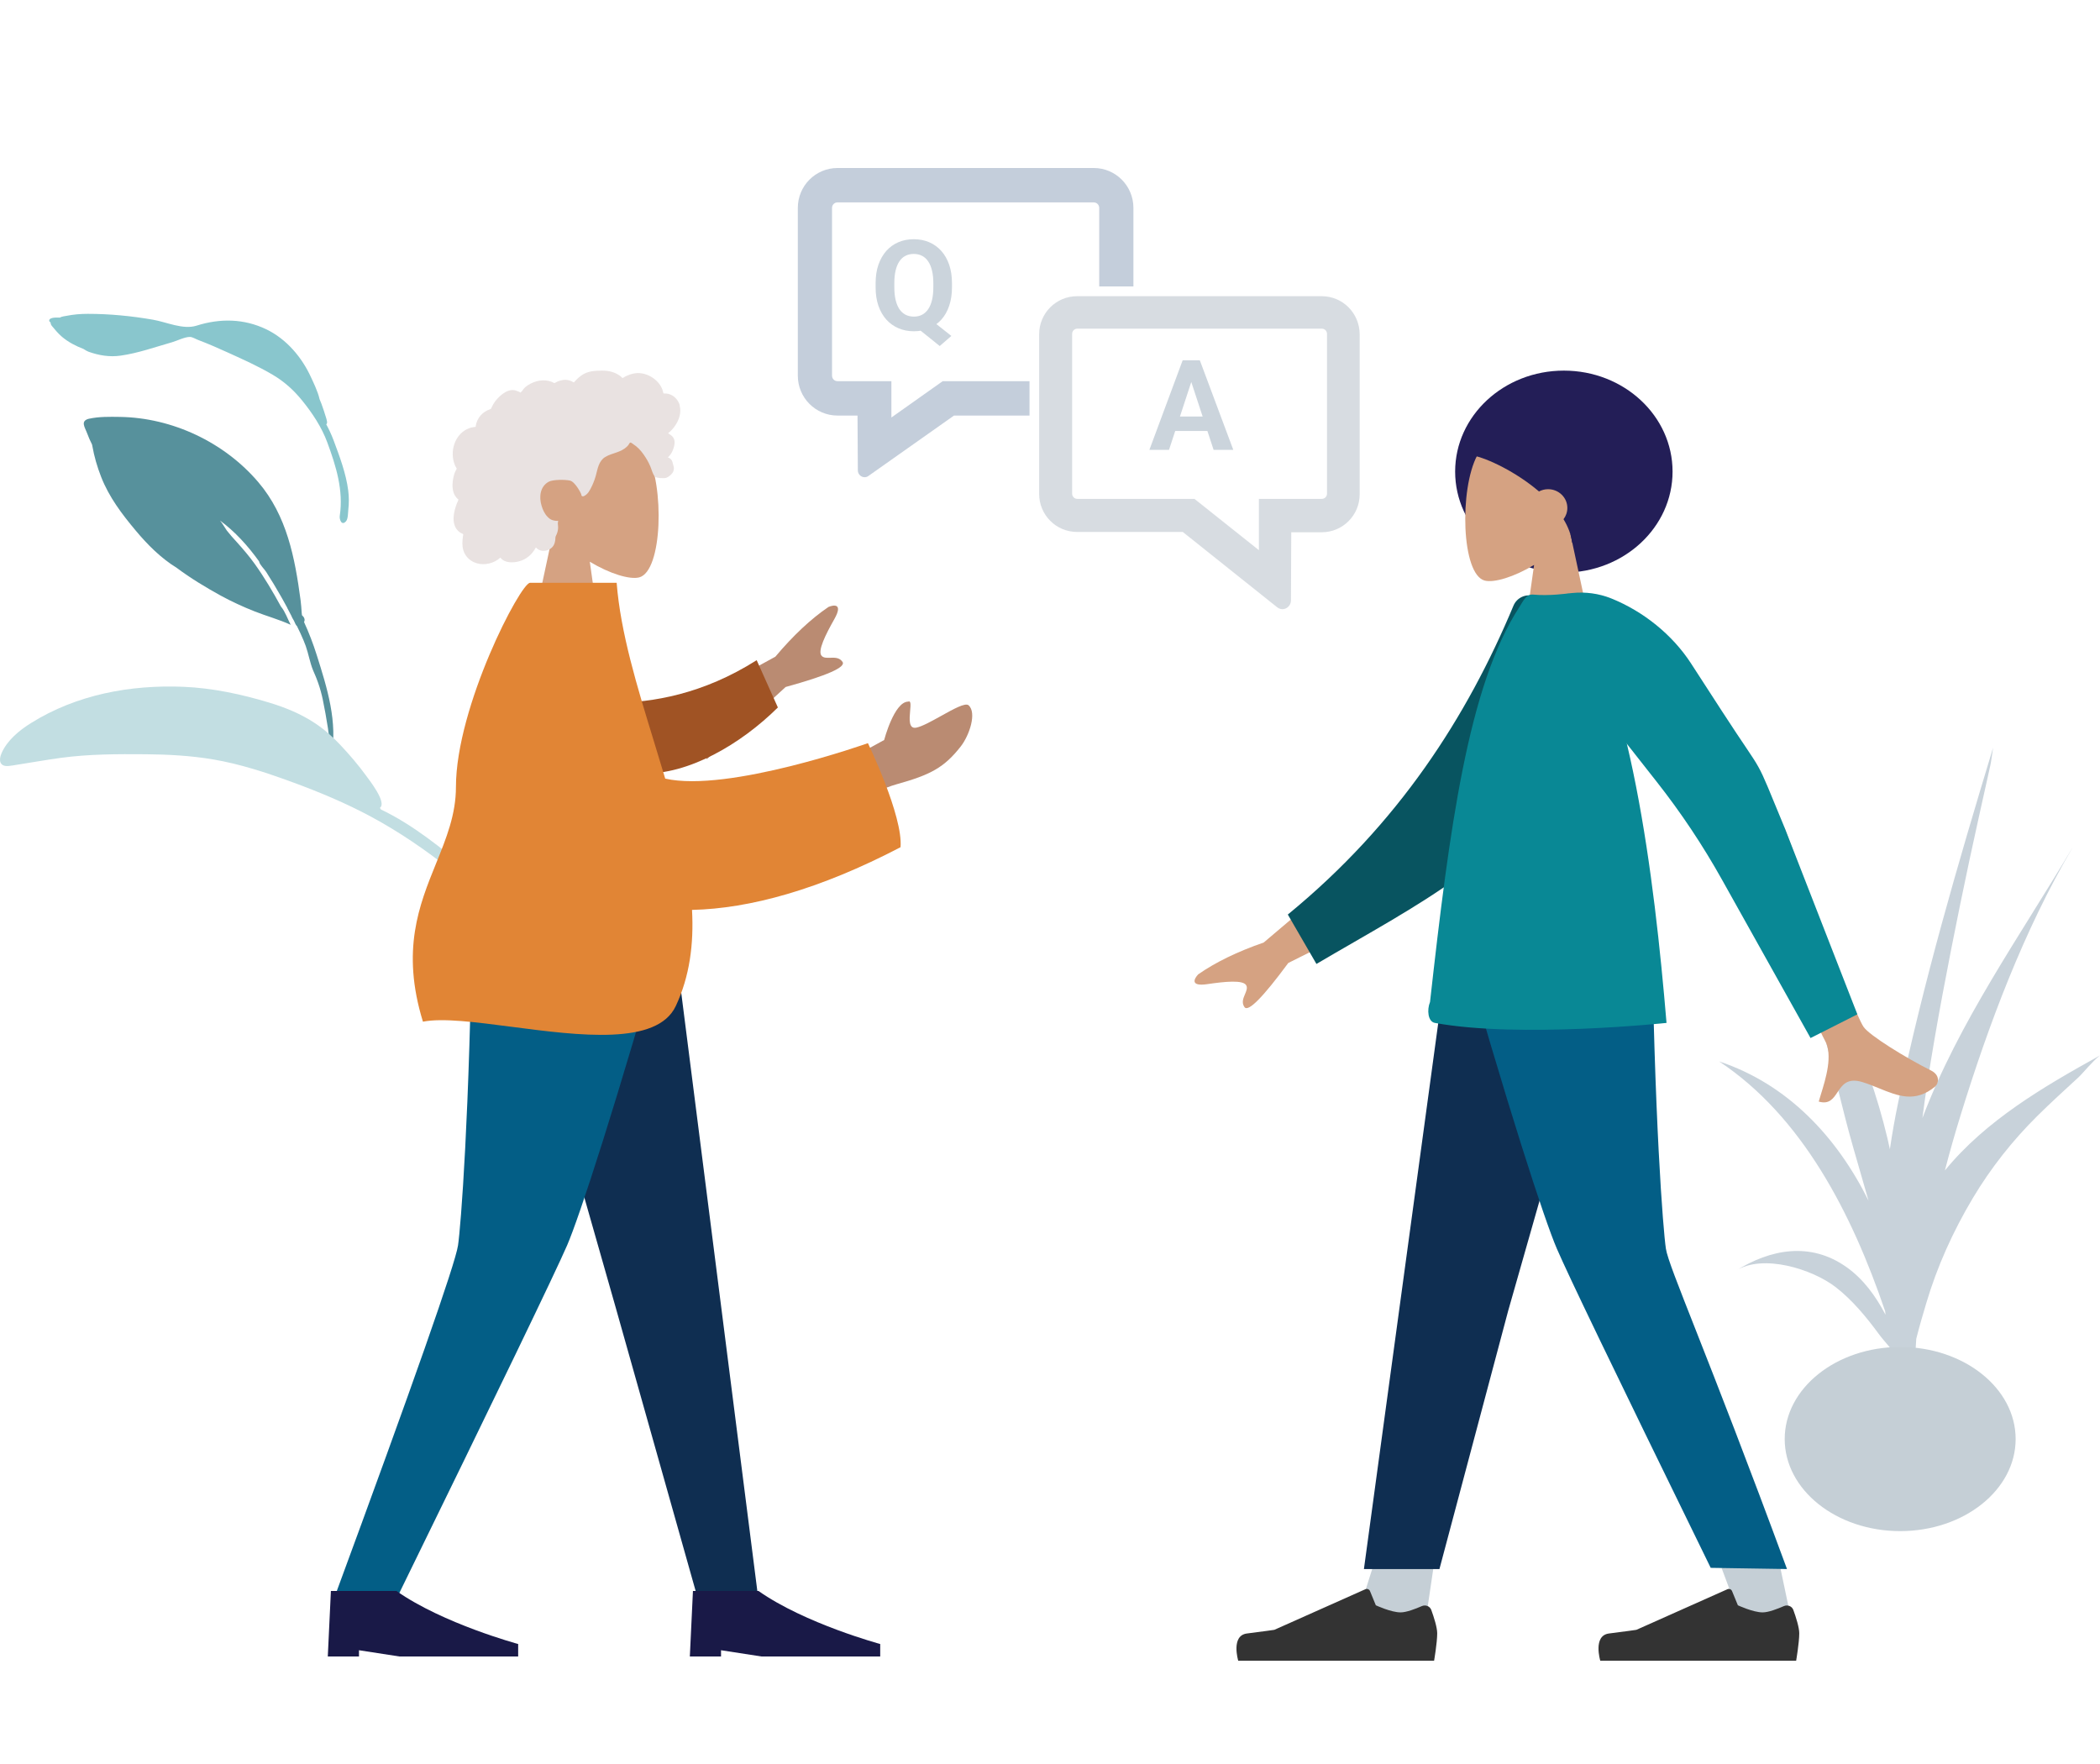
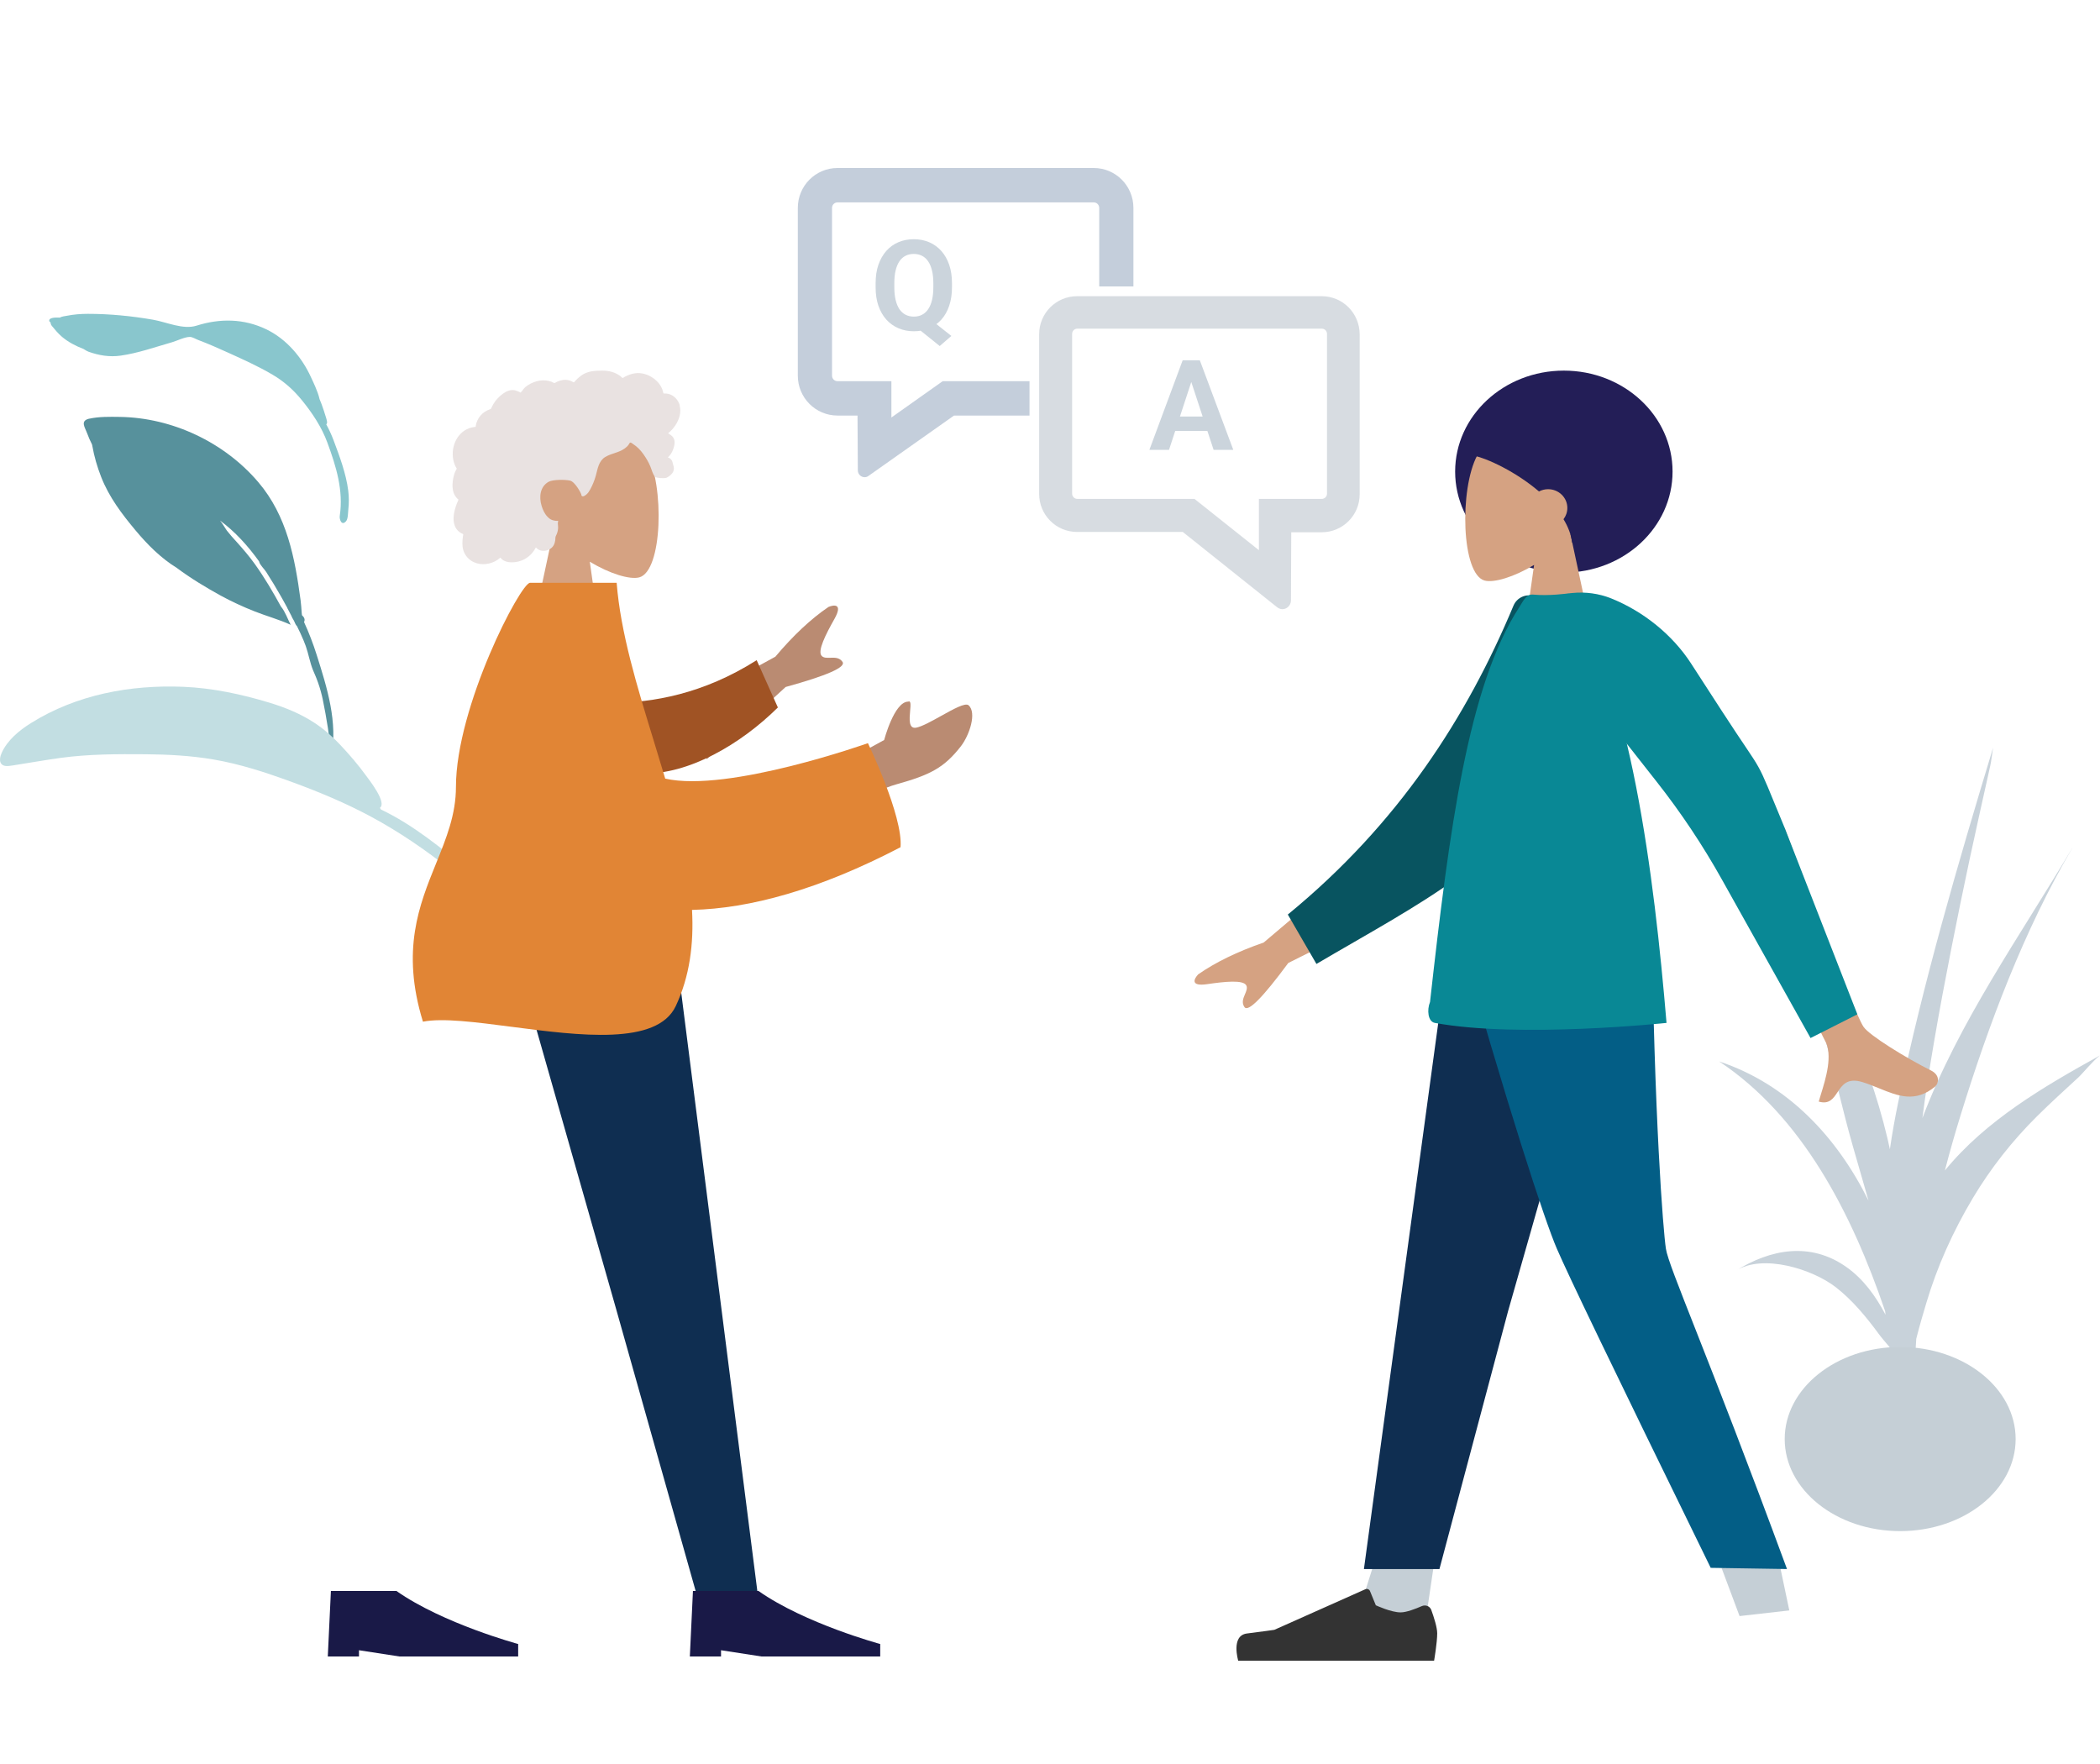
<svg xmlns="http://www.w3.org/2000/svg" width="400" height="336" viewBox="0 0 400 336" fill="none">
  <path fill-rule="evenodd" clip-rule="evenodd" d="M394.688 161.57C384.73 178.355 373.14 194.605 366.174 212.963C366.453 210.797 366.752 208.639 367.082 206.48C368.845 195.044 371.047 183.689 373.352 172.348C374.53 166.575 375.767 160.824 377.047 155.065C377.735 151.978 378.408 148.883 379.111 145.795C379.279 145.049 379.425 143.739 379.637 142.415C372.869 164.731 366.343 187.069 361.572 209.919C360.943 212.919 360.416 215.912 359.977 218.904C359.831 218.224 359.684 217.543 359.524 216.863C357.592 208.712 354.694 200.627 351.248 193.003C349.602 189.359 347.707 185.796 345.475 182.474C344.085 180.403 340.807 177.945 339.534 175.823C346.47 188.613 348.98 204.615 352.982 218.524C353.963 221.919 354.943 225.307 355.909 228.694C349.865 216.519 340.493 206.51 327.461 202.178C343.236 212.656 352.697 230.999 359.077 249.759C359.099 249.979 359.121 250.206 359.143 250.425C357.27 246.847 354.907 243.606 351.702 241.345C344.846 236.494 337.244 237.906 330.593 242.069C335.81 238.733 345.248 241.769 349.639 245.157C352.785 247.586 355.47 250.835 357.804 254.01C358.36 254.771 359.128 255.657 359.933 256.608C361.06 263.976 362.904 271.3 365.509 278.558C365.077 276.473 365.392 273.144 365.267 271.585C365.253 271.417 365.245 271.249 365.231 271.08C365.626 272.668 366.006 274.241 366.379 275.792C365.648 272.844 365.245 269.763 364.938 266.646C364.857 265.307 364.777 263.968 364.696 262.637C364.726 260.098 364.828 257.552 365.004 254.998C365.626 252.518 366.328 250.176 366.906 248.23C368.984 241.206 372.035 234.482 375.781 228.204C379.206 222.475 383.303 217.287 388.03 212.597C390.576 210.066 393.247 207.658 395.881 205.222C396.832 204.337 398.529 202.171 400 201.037C389.288 206.971 378.269 213.387 370.455 222.95C371.369 219.416 372.364 215.934 373.418 212.517C378.759 195.191 385.498 177.235 394.703 161.57H394.688Z" fill="#C8D2DA" />
  <path d="M361.938 291.641C349.791 291.641 339.944 283.788 339.944 274.102C339.944 264.416 349.791 256.564 361.938 256.564C374.085 256.564 383.932 264.416 383.932 274.102C383.932 283.788 374.085 291.641 361.938 291.641Z" fill="#C5CFD6" />
  <path fill-rule="evenodd" clip-rule="evenodd" d="M11.42 60.496C11.705 60.284 12.386 60.211 12.707 60.152C14.025 59.889 15.386 59.779 16.724 59.779C20.866 59.779 25.073 60.188 29.148 60.898C31.731 61.345 34.863 62.844 37.431 62.032C41.916 60.613 46.445 60.679 50.696 62.713C54.581 64.571 57.538 68.098 59.257 71.903C59.52 72.481 60.574 74.595 60.867 76.022C60.991 76.315 61.115 76.607 61.225 76.907C61.54 77.756 61.818 78.612 62.081 79.476C62.191 79.841 62.476 80.654 62.14 80.815C62.674 81.795 63.142 82.812 63.537 83.858C64.679 86.902 65.93 90.239 66.332 93.465C66.479 94.658 66.486 95.858 66.347 97.058C66.281 97.65 66.31 98.836 65.908 99.29C65.059 100.241 64.62 98.909 64.715 98.272C65.447 93.421 64.035 88.87 62.359 84.312C61.276 81.363 59.491 78.671 57.501 76.227C55.884 74.251 54.157 72.693 51.94 71.383C49.233 69.781 46.336 68.486 43.475 67.183C41.587 66.327 39.699 65.493 37.76 64.761C37.328 64.601 36.648 64.176 36.172 64.176C35.163 64.176 33.729 64.915 32.755 65.193C29.544 66.108 26.295 67.271 22.973 67.74C20.844 68.04 18.854 67.703 16.856 66.993C16.651 66.92 16.315 66.737 15.898 66.466C14.42 65.896 13.022 65.179 11.8 64.147C11.098 63.554 10.461 62.786 9.883 62.084C9.708 61.871 9.634 61.63 9.627 61.403C9.495 61.337 9.408 61.257 9.386 61.162C9.239 60.467 10.564 60.459 11.405 60.496" fill="#89C6CD" />
  <path fill-rule="evenodd" clip-rule="evenodd" d="M17.025 79.747C18.869 79.344 20.903 79.381 22.783 79.41C32.851 79.549 42.743 84.268 49.182 91.819C54.662 98.243 56.169 106.233 57.252 114.311C57.362 115.116 57.406 115.906 57.465 116.711C57.479 116.887 57.494 117.04 57.516 117.179C57.94 117.56 58.167 117.999 57.911 118.482C58.847 120.516 59.645 122.601 60.325 124.752C62.33 131.081 64.364 137.535 63.113 144.193C62.821 140.527 62.206 136.781 61.467 133.181C61.423 132.976 61.379 132.771 61.328 132.567C61.328 132.545 61.321 132.523 61.313 132.501C61.05 131.396 60.713 130.328 60.303 129.274C60.303 129.259 60.296 129.252 60.289 129.237C60.238 129.098 60.179 128.959 60.121 128.82C60.004 128.535 59.879 128.25 59.755 127.964C59.711 127.869 59.667 127.767 59.63 127.672C59.03 126.208 58.774 124.569 58.24 123.055C58.108 122.711 57.977 122.367 57.838 122.03C57.831 122.008 57.823 121.994 57.816 121.972C57.435 121.057 57.011 120.15 56.565 119.257C56.323 119.074 56.191 118.628 55.987 118.226C55.943 118.145 55.606 117.611 55.504 117.304C55.24 116.799 54.977 116.301 54.714 115.796C54.721 115.796 54.728 115.796 54.736 115.804C54.472 115.321 54.209 114.845 53.945 114.362C53.887 114.26 53.828 114.15 53.77 114.048C53.675 113.879 53.579 113.711 53.484 113.543C52.599 111.977 51.67 110.448 50.697 108.933C50.353 108.392 49.519 107.616 49.365 107.009C49.365 106.987 49.365 106.965 49.358 106.943C47.25 104.009 44.821 101.302 41.916 99.158C42.268 99.539 43.014 100.812 43.212 101.068C43.819 101.843 44.47 102.568 45.136 103.292C46.314 104.602 47.47 105.948 48.494 107.375C50.367 109.987 51.984 112.731 53.514 115.533C53.528 115.548 53.543 115.562 53.557 115.584C54.326 116.521 54.809 117.94 55.365 119.009C53.177 118.006 50.762 117.348 48.516 116.462C46.277 115.577 44.104 114.582 41.997 113.426C39.202 111.882 36.304 110.141 33.663 108.165C30.641 106.307 28.095 103.746 25.849 101.06C23.193 97.885 20.764 94.68 19.256 90.817C18.517 88.922 17.939 86.946 17.588 84.942C17.573 84.854 17.552 84.759 17.529 84.663C17.178 83.976 16.864 83.266 16.6 82.542C16.183 81.393 15.188 80.134 17.047 79.732" fill="#57919C" />
  <path fill-rule="evenodd" clip-rule="evenodd" d="M0.298 143.454C1.374 141.017 3.642 139.137 5.881 137.739C14.602 132.288 24.831 130.408 34.936 130.818C40.475 131.045 46.05 132.245 51.311 133.84C54.347 134.762 57.296 135.969 59.937 137.71C61.723 138.888 63.31 140.278 64.766 141.83C66.544 143.717 68.257 145.707 69.778 147.807C70.378 148.634 73.744 152.9 72.361 153.873C72.442 153.983 72.507 154.085 72.559 154.188C78.712 157.122 84.2 161.629 89.365 165.931C93.858 169.677 98.211 173.562 102.155 177.879C107.343 183.557 112.194 189.594 116.628 195.871C117.579 197.218 118.508 198.586 119.43 199.961C120.22 201.132 121.003 202.303 121.786 203.474C122.664 204.783 123.864 206.181 124.486 207.644C125.027 208.917 123.915 209.371 123.147 208.244C122.225 206.883 121.362 205.486 120.425 204.125C119.189 202.325 117.945 200.525 116.701 198.732C108.045 186.272 97.772 175.084 85.831 165.668C81.002 161.856 76.078 158.468 70.642 155.541C65.864 152.973 60.706 150.815 55.65 148.971C50.733 147.171 45.765 145.525 40.57 144.647C36.355 143.937 32.06 143.703 27.78 143.666C22.336 143.622 16.944 143.629 11.537 144.361C8.727 144.742 5.939 145.254 3.137 145.685C2.632 145.766 2.105 145.861 1.601 145.905C-0.09 146.044 -0.287 144.786 0.298 143.461" fill="#C2DEE2" />
  <path fill-rule="evenodd" clip-rule="evenodd" d="M112.336 106.994C116.185 109.314 119.968 110.433 121.746 109.98C126.202 108.831 126.604 92.544 123.165 86.12C119.719 79.695 102.012 76.9 101.12 89.624C100.812 94.044 102.664 97.98 105.4 101.199L100.491 124.094H114.758L112.344 107.002L112.336 106.994Z" fill="#D5A282" />
  <path fill-rule="evenodd" clip-rule="evenodd" d="M129.487 77.223C129.194 76.184 128.397 75.299 127.328 75.028C127.072 74.962 126.801 74.94 126.531 74.947C126.436 74.947 126.406 74.977 126.362 74.911C126.326 74.859 126.326 74.742 126.311 74.684C126.267 74.501 126.216 74.325 126.15 74.15C125.923 73.557 125.55 73.023 125.097 72.584C124.248 71.75 123.099 71.179 121.907 71.077C121.255 71.018 120.604 71.128 119.99 71.34C119.668 71.45 119.36 71.589 119.06 71.735C118.973 71.779 118.673 72.006 118.585 71.991C118.482 71.977 118.285 71.728 118.197 71.662C117.187 70.886 115.936 70.579 114.678 70.594C113.258 70.601 111.883 70.674 110.697 71.545C110.448 71.728 110.207 71.933 109.98 72.138C109.863 72.247 109.746 72.364 109.636 72.481C109.57 72.555 109.505 72.628 109.439 72.708C109.329 72.84 109.351 72.877 109.197 72.789C108.627 72.445 107.968 72.277 107.302 72.364C106.907 72.416 106.519 72.533 106.153 72.686C106.029 72.738 105.744 72.95 105.605 72.957C105.473 72.957 105.188 72.76 105.056 72.716C104.324 72.445 103.534 72.379 102.766 72.503C101.976 72.635 101.193 72.95 100.52 73.389C100.198 73.601 99.912 73.835 99.685 74.142C99.59 74.274 99.502 74.42 99.385 74.545C99.32 74.618 99.195 74.691 99.159 74.786C99.181 74.728 98.288 74.391 98.207 74.369C97.761 74.252 97.308 74.274 96.868 74.42C96.049 74.691 95.339 75.299 94.754 75.92C94.454 76.242 94.191 76.594 93.971 76.967C93.861 77.15 93.766 77.332 93.678 77.523C93.635 77.618 93.605 77.728 93.547 77.815C93.474 77.925 93.422 77.925 93.291 77.969C92.617 78.203 92.003 78.606 91.534 79.147C91.059 79.696 90.752 80.362 90.627 81.071C90.62 81.115 90.613 81.284 90.591 81.305C90.554 81.335 90.422 81.32 90.371 81.328C90.196 81.349 90.02 81.379 89.844 81.423C89.522 81.496 89.215 81.613 88.915 81.759C87.766 82.33 86.94 83.398 86.537 84.598C86.113 85.857 86.12 87.298 86.625 88.534C86.705 88.732 86.801 88.93 86.918 89.113C86.991 89.222 87.013 89.222 86.962 89.347C86.91 89.478 86.815 89.603 86.757 89.734C86.559 90.151 86.42 90.598 86.34 91.052C86.201 91.798 86.127 92.581 86.266 93.327C86.332 93.678 86.442 94.015 86.618 94.322C86.706 94.483 86.808 94.629 86.925 94.768C86.984 94.842 87.049 94.907 87.115 94.973C87.152 95.01 87.203 95.046 87.24 95.083C87.32 95.186 87.335 95.098 87.298 95.251C87.24 95.463 87.108 95.668 87.027 95.873C86.947 96.085 86.874 96.298 86.801 96.517C86.662 96.956 86.544 97.403 86.471 97.856C86.332 98.727 86.354 99.656 86.764 100.454C86.94 100.797 87.196 101.097 87.496 101.324C87.642 101.441 87.81 101.536 87.979 101.617C88.066 101.661 88.176 101.675 88.22 101.763C88.264 101.851 88.198 102.034 88.183 102.136C88.059 103.022 87.993 103.951 88.257 104.814C88.498 105.612 89.032 106.322 89.727 106.783C91.074 107.69 92.881 107.639 94.293 106.914C94.659 106.724 95.003 106.49 95.31 106.212C96.093 107.266 97.703 107.229 98.844 106.929C100.271 106.556 101.412 105.568 102.071 104.266C102.971 105.363 104.858 105.005 105.48 103.819C105.634 103.527 105.722 103.205 105.766 102.883C105.788 102.714 105.773 102.539 105.795 102.371C105.817 102.158 105.963 101.946 106.044 101.734C106.205 101.332 106.307 100.907 106.307 100.468C106.307 100.241 106.278 100.015 106.256 99.788C106.234 99.583 106.293 99.393 106.322 99.195C105.956 99.254 105.51 99.159 105.166 99.049C104.829 98.946 104.515 98.668 104.273 98.419C103.717 97.841 103.38 97.081 103.154 96.32C102.649 94.659 102.854 92.661 104.529 91.754C105.305 91.329 107.639 91.329 108.568 91.542C109.541 91.761 110.646 93.912 110.705 94.117C110.741 94.242 110.719 94.395 110.836 94.483C111.092 94.666 111.502 94.351 111.692 94.19C112.014 93.92 112.241 93.561 112.439 93.195C112.87 92.398 113.222 91.542 113.47 90.671C113.661 89.998 113.785 89.303 114.034 88.652C114.282 88 114.67 87.415 115.278 87.049C115.936 86.647 116.69 86.435 117.414 86.186C118.131 85.937 118.833 85.63 119.39 85.096C119.514 84.979 119.631 84.854 119.726 84.715C119.807 84.605 119.88 84.4 119.997 84.327C120.18 84.218 120.451 84.496 120.611 84.598C121.394 85.096 122.053 85.791 122.58 86.552C123.107 87.305 123.538 88.037 123.889 88.878C124.153 89.508 124.314 90.305 124.767 90.817C124.972 91.044 126.487 91.183 126.977 90.986C127.467 90.788 128.016 90.269 128.184 89.939C128.353 89.603 128.397 89.244 128.323 88.878C128.279 88.666 128.192 88.461 128.148 88.257C128.111 88.081 128.075 87.913 127.987 87.752C127.826 87.444 127.548 87.225 127.211 87.13C127.562 86.808 127.848 86.42 128.053 85.988C128.258 85.542 128.44 84.993 128.484 84.503C128.528 84.101 128.462 83.691 128.243 83.347C128.016 82.988 127.606 82.754 127.255 82.527C127.789 82.11 128.25 81.598 128.631 81.028C129.37 79.93 129.823 78.54 129.45 77.23L129.487 77.223Z" fill="#E9E2E1" />
  <path fill-rule="evenodd" clip-rule="evenodd" d="M95.728 173.438L117.283 249.079L133.007 304.826H144.48L127.768 173.438H95.728Z" fill="#0F2E51" />
-   <path fill-rule="evenodd" clip-rule="evenodd" d="M89.963 173.438C89.465 212.422 87.768 233.685 87.241 237.226C86.714 240.768 78.805 263.303 63.498 304.826H75.38C94.865 264.994 105.745 242.458 108.013 237.226C110.281 231.995 117.284 210.732 127.834 173.438H89.963Z" fill="#035E86" />
  <path fill-rule="evenodd" clip-rule="evenodd" d="M62.437 315.523L63.03 303.041H75.512C84.395 309.282 98.699 313.145 98.699 313.145V315.523H76.105L68.378 314.33V315.523H62.43H62.437Z" fill="#191947" />
  <path fill-rule="evenodd" clip-rule="evenodd" d="M131.398 315.523L131.99 303.041H144.473C153.355 309.282 167.66 313.145 167.66 313.145V315.523H145.065L137.339 314.33V315.523H131.39H131.398Z" fill="#191947" />
  <path fill-rule="evenodd" clip-rule="evenodd" d="M147.663 125.097L127.029 136.401L134.653 144.582L149.645 130.855C157.548 128.675 161.155 127.087 160.482 126.077C159.911 125.229 158.996 125.258 158.155 125.287C157.496 125.309 156.882 125.331 156.509 124.929C155.66 124.021 157.277 120.839 158.945 117.883C160.606 114.927 158.828 115.183 157.811 115.607C154.482 117.861 151.101 121.029 147.67 125.104L147.663 125.097ZM168.413 140.952L159.347 145.935L159.867 155.03C159.867 155.03 165.735 150.794 170.791 149.381C177.23 147.589 179.834 146.213 182.981 142.204C184.664 140.06 186.09 135.743 184.488 134.338C183.873 133.797 181.583 135.07 179.249 136.372C177.471 137.36 175.657 138.37 174.544 138.596C173.044 138.904 173.22 136.965 173.359 135.406C173.462 134.294 173.542 133.38 172.971 133.643C170.315 133.687 168.413 140.945 168.413 140.945V140.952Z" fill="#BA8B72" />
  <path fill-rule="evenodd" clip-rule="evenodd" d="M116.976 133.877C124.204 133.804 133.841 132.275 144.128 125.748L148.167 134.755C141.07 141.794 131.097 147.581 122.375 147.333C115.505 147.142 111.993 138.823 116.976 133.877Z" fill="#A05324" />
  <path fill-rule="evenodd" clip-rule="evenodd" d="M97.484 195.587C90.614 194.694 84.299 193.868 80.56 194.607C76.361 180.975 79.851 172.385 83.063 164.461C85.002 159.684 86.846 155.147 86.846 149.894C86.86 134.58 99.152 111.012 100.96 111.012H117.459C118.198 120.487 121.344 130.746 124.512 141.07C125.251 143.484 125.99 145.899 126.707 148.306C138.692 151.028 165.318 141.553 165.318 141.553C165.318 141.553 172.035 155.454 171.53 161.374C156.033 169.466 142.753 173.073 131.814 173.315C132.166 179.805 131.375 185.987 128.719 191.629C125.164 199.194 110.347 197.263 97.491 195.587H97.484Z" fill="#E18535" />
  <path d="M195.975 72.604H181.592H179.564L177.904 73.778L169.79 79.525V79.093V72.604H163.337H159.526C158.911 72.604 158.481 72.109 158.481 71.553V39.602C158.481 38.984 158.972 38.551 159.526 38.551H208.33C208.944 38.551 209.375 39.045 209.375 39.602V54.557H215.89V39.602C215.89 35.399 212.509 32 208.33 32H159.526C155.346 32 151.965 35.399 151.965 39.602V71.553C151.965 75.755 155.346 79.154 159.526 79.154H163.337L163.398 89.599C163.398 90.341 164.013 90.897 164.689 90.897C164.935 90.897 165.181 90.835 165.426 90.65L181.715 79.154H196.098V72.604H195.975Z" fill="#C4CEDB" />
  <path d="M251.765 62.6C252.352 62.6 252.763 63.071 252.763 63.6V94.026C252.763 94.614 252.293 95.026 251.765 95.026H245.953H239.79V101.205V104.795L229.223 96.38L227.521 95.026H225.349H205.213C204.626 95.026 204.215 94.555 204.215 94.026V63.6C204.215 63.012 204.685 62.6 205.213 62.6H251.765ZM251.765 56.42H205.155C201.163 56.42 197.934 59.657 197.934 63.659V94.084C197.934 98.086 201.163 101.323 205.155 101.323H225.29L243.136 115.565C243.488 115.859 243.84 116.035 244.251 116.035C245.073 116.035 245.836 115.388 245.895 114.447L245.953 101.382H251.765C255.757 101.382 258.986 98.145 258.986 94.143V63.718C258.986 59.657 255.757 56.42 251.765 56.42Z" fill="#B0BAC5" fill-opacity="0.5" />
  <path d="M176.594 60.331L181.211 63.988L178.996 65.91L174.449 62.253L176.594 60.331ZM181.328 53.933V54.742C181.328 56.039 181.152 57.203 180.801 58.234C180.457 59.265 179.961 60.144 179.312 60.871C178.664 61.589 177.898 62.14 177.016 62.523C176.133 62.906 175.152 63.097 174.074 63.097C173.004 63.097 172.023 62.906 171.133 62.523C170.242 62.14 169.473 61.589 168.824 60.871C168.176 60.144 167.672 59.265 167.312 58.234C166.961 57.203 166.785 56.039 166.785 54.742V53.933C166.785 52.628 166.961 51.464 167.312 50.441C167.672 49.41 168.172 48.531 168.812 47.804C169.453 47.078 170.219 46.523 171.109 46.14C172 45.757 172.98 45.566 174.051 45.566C175.129 45.566 176.109 45.757 176.992 46.14C177.883 46.523 178.652 47.078 179.301 47.804C179.949 48.531 180.449 49.41 180.801 50.441C181.152 51.464 181.328 52.628 181.328 53.933ZM177.777 54.742V53.91C177.777 53.003 177.691 52.206 177.52 51.519C177.355 50.831 177.113 50.253 176.793 49.785C176.48 49.316 176.094 48.964 175.633 48.73C175.172 48.488 174.645 48.367 174.051 48.367C173.457 48.367 172.93 48.488 172.469 48.73C172.008 48.964 171.621 49.316 171.309 49.785C170.996 50.253 170.758 50.831 170.594 51.519C170.43 52.206 170.348 53.003 170.348 53.91V54.742C170.348 55.64 170.43 56.437 170.594 57.132C170.758 57.82 170.996 58.402 171.309 58.878C171.629 59.347 172.02 59.703 172.48 59.945C172.949 60.187 173.48 60.308 174.074 60.308C174.668 60.308 175.191 60.187 175.645 59.945C176.105 59.703 176.492 59.347 176.805 58.878C177.125 58.402 177.367 57.82 177.531 57.132C177.695 56.437 177.777 55.64 177.777 54.742Z" fill="#CBD4DC" />
  <path d="M227.309 71.545L222.668 85.689H218.93L225.27 68.627H227.648L227.309 71.545ZM231.164 85.689L226.512 71.545L226.137 68.627H228.539L234.914 85.689H231.164ZM230.953 79.338V82.092H221.941V79.338H230.953Z" fill="#CBD4DC" />
  <path fill-rule="evenodd" clip-rule="evenodd" d="M327.262 296.907L331.345 307.823L340.82 306.748L338.903 297.631L327.262 296.907Z" fill="#C5CFD6" />
  <path fill-rule="evenodd" clip-rule="evenodd" d="M262.311 295.89L258.535 307.824L271.567 308.57L273.74 293.834L262.311 295.89Z" fill="#C5CFD6" />
-   <path fill-rule="evenodd" clip-rule="evenodd" d="M335.735 307.121C333.921 307.121 331.023 305.768 331.023 305.768L329.911 303.06C329.772 302.717 329.37 302.556 329.033 302.709L311.692 310.443C311.692 310.443 309.621 310.75 306.49 311.138C303.358 311.519 304.814 316.326 304.814 316.326C304.814 316.326 340.045 316.326 342.123 316.326C342.123 316.326 342.715 312.894 342.715 311.102C342.715 309.982 342.071 307.985 341.589 306.66C341.325 305.929 340.484 305.614 339.774 305.929C338.589 306.448 336.855 307.121 335.75 307.121H335.735Z" fill="#333333" />
  <path fill-rule="evenodd" clip-rule="evenodd" d="M266.774 307.121C264.959 307.121 262.062 305.768 262.062 305.768L260.95 303.06C260.811 302.717 260.408 302.556 260.072 302.709L242.731 310.443C242.731 310.443 240.66 310.75 237.528 311.138C234.397 311.519 235.853 316.326 235.853 316.326C235.853 316.326 271.083 316.326 273.161 316.326C273.161 316.326 273.754 312.894 273.754 311.102C273.754 309.982 273.11 307.985 272.627 306.66C272.364 305.929 271.522 305.614 270.813 305.929C269.627 306.448 267.893 307.121 266.788 307.121H266.774Z" fill="#333333" />
  <path d="M297.877 109.065C286.441 109.065 277.17 100.453 277.17 89.829C277.17 79.205 286.441 70.593 297.877 70.593C309.313 70.593 318.583 79.205 318.583 89.829C318.583 100.453 309.313 109.065 297.877 109.065Z" fill="#231E57" />
  <path fill-rule="evenodd" clip-rule="evenodd" d="M292.214 107.602C288.365 109.921 284.582 111.041 282.804 110.587C278.348 109.438 277.946 93.151 281.385 86.727C284.831 80.303 302.538 77.508 303.43 90.232C303.738 94.651 301.886 98.588 299.15 101.807L304.06 124.701H289.792L292.206 107.609L292.214 107.602Z" fill="#D5A282" />
  <path fill-rule="evenodd" clip-rule="evenodd" d="M302.515 81.298C313.447 92.002 302.472 103.373 299.464 103.373C299.267 101.829 298.681 100.329 297.811 98.895C298.272 98.295 298.542 97.556 298.542 96.751C298.542 94.783 296.903 93.18 294.884 93.18C294.255 93.18 293.662 93.334 293.143 93.612C288.76 89.873 283.265 87.268 280.536 86.756C275.787 85.864 291.584 70.586 302.515 81.291V81.298Z" fill="#231E57" />
  <path fill-rule="evenodd" clip-rule="evenodd" d="M308.824 174.045L287.268 249.686L274.179 298.87H259.794L276.783 174.045H308.824Z" fill="#0F2E51" />
  <path fill-rule="evenodd" clip-rule="evenodd" d="M314.589 174.045C315.086 213.029 316.784 234.292 317.311 237.833C317.837 241.375 325.074 257.34 340.38 298.863L325.849 298.636C306.365 258.803 298.806 243.065 296.538 237.833C294.27 232.602 287.268 211.339 276.717 174.045H314.589Z" fill="#035E86" />
  <path fill-rule="evenodd" clip-rule="evenodd" d="M354.977 195.615C352.76 192.359 339.934 157.714 339.934 157.714L329.405 159.243C329.405 159.243 346.358 196.025 347.587 198.154C349.175 200.912 347.77 205.441 346.819 208.514C346.672 208.99 346.533 209.429 346.424 209.824C348.429 210.402 349.189 209.253 349.994 208.046C350.902 206.678 351.86 205.236 354.728 206.107C355.833 206.444 356.894 206.875 357.933 207.3C361.518 208.763 364.811 210.102 368.594 206.963C369.194 206.466 369.698 204.841 367.789 203.89C363.04 201.527 356.067 197.21 354.984 195.615H354.977ZM240.725 179.511L258.673 164.299L263.576 174.345L245.386 183.425C240.52 190.018 237.74 192.82 237.045 191.832C236.452 190.998 236.811 190.149 237.14 189.374C237.396 188.766 237.638 188.203 237.396 187.713C236.847 186.593 233.299 186.966 229.948 187.457C226.597 187.947 227.475 186.381 228.236 185.584C231.535 183.286 235.699 181.259 240.733 179.518L240.725 179.511Z" fill="#D5A282" />
  <path fill-rule="evenodd" clip-rule="evenodd" d="M295.923 114.787L292.236 113.565C290.655 113.038 288.929 113.821 288.285 115.358C279.446 136.496 266.444 156.873 245.299 174.199L250.75 183.609C270.132 172.195 288.482 163.319 295.923 146.191C298.426 140.44 296.128 121.665 295.923 114.787Z" fill="#085460" />
  <path fill-rule="evenodd" clip-rule="evenodd" d="M317.441 194.84C317.441 194.84 289.403 197.81 273.307 194.84C271.975 194.591 271.77 192.367 272.385 190.859C276.087 157.714 279.665 130.606 289.389 115.65C290.164 114.465 290.662 113.119 292.067 113.258C295.03 113.55 298.71 113.031 298.71 113.031C310.549 129.874 315.1 167.021 317.434 194.84H317.441Z" fill="#098895" />
  <path fill-rule="evenodd" clip-rule="evenodd" d="M353.77 193.215L344.865 197.722L327.985 167.533C324.334 160.999 320.171 154.758 315.539 148.876L293.882 121.342L298.718 113.031L299.457 112.957C301.974 112.701 304.528 113.038 306.876 113.974C313.015 116.44 318.561 120.903 322.102 126.369L327.956 135.405C336.678 148.868 333.802 142.898 339.948 157.714L353.784 193.215H353.77Z" fill="#098895" />
</svg>